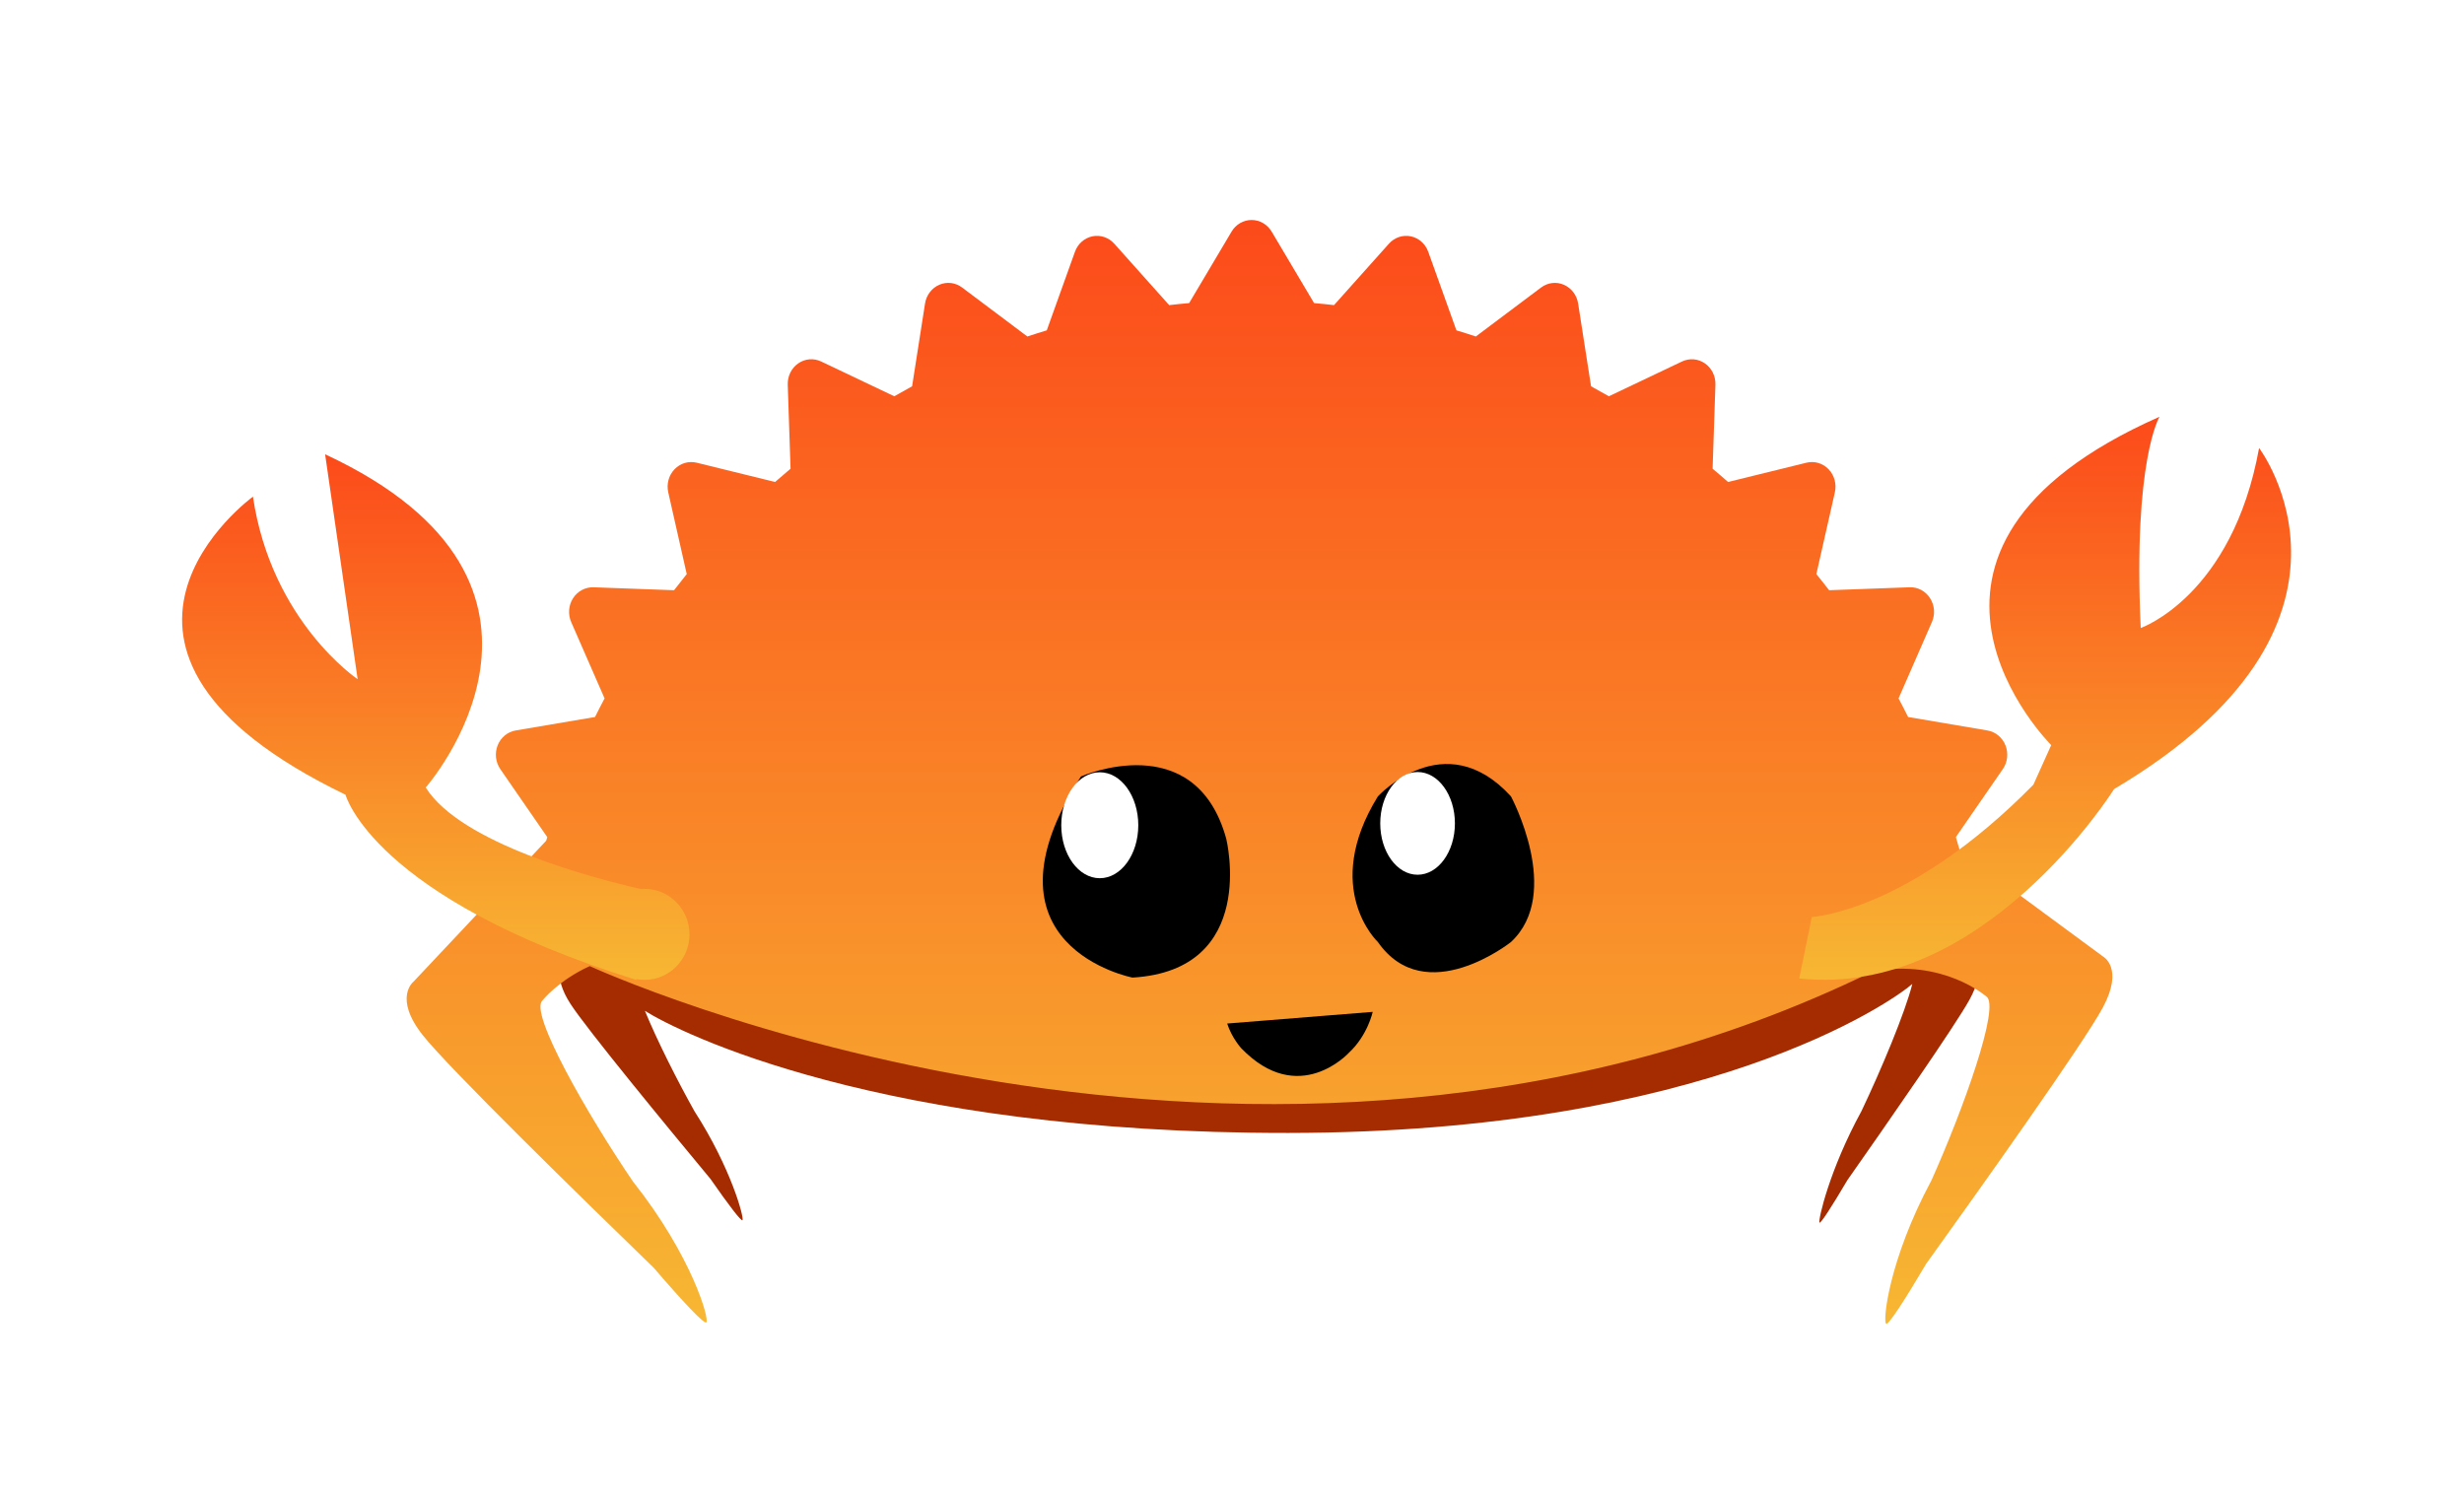
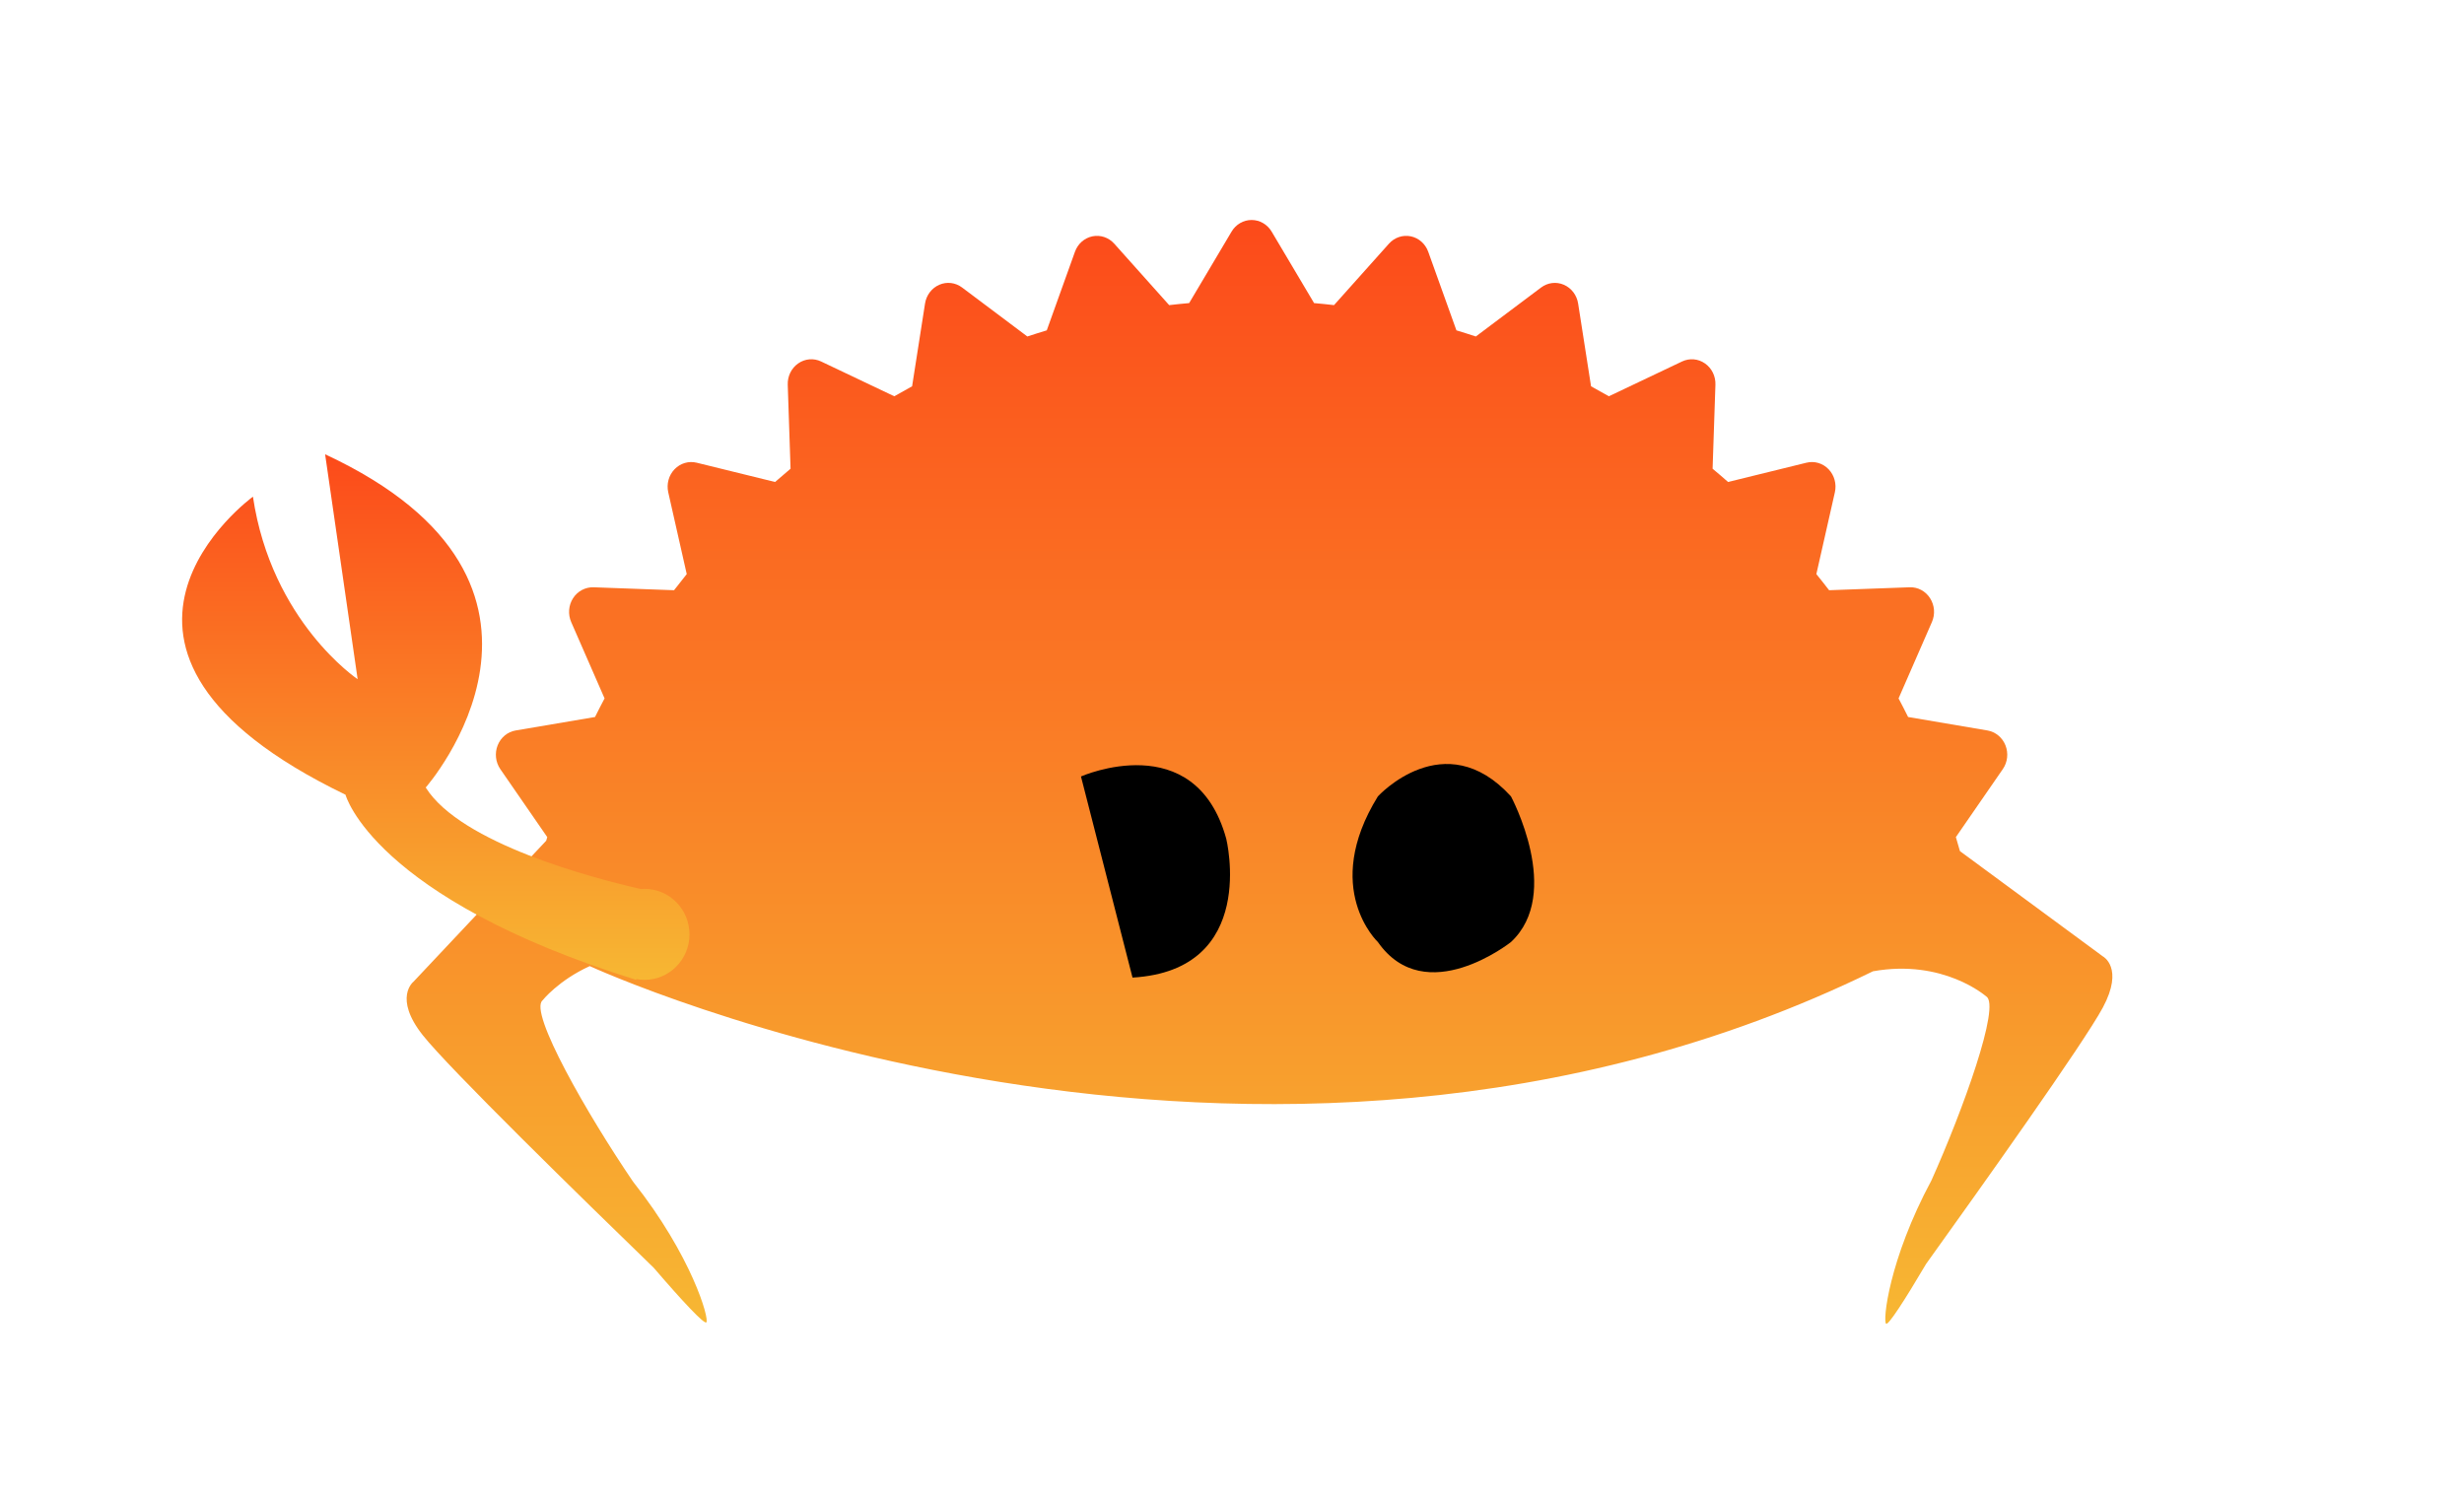
<svg xmlns="http://www.w3.org/2000/svg" width="171" height="104" viewBox="0 0 171 104" fill="none">
  <g filter="url(#filter0_d_464_223)">
-     <path d="M137.175 62.395L135.666 59.269C135.674 59.151 135.68 59.032 135.68 58.913C135.68 55.369 131.995 52.104 125.796 49.489V51.663C125.192 51.423 124.563 51.19 123.907 50.964V49.95C115.048 46.755 101.859 44.728 87.127 44.728C74.255 44.728 62.56 46.276 53.903 48.797V52.328H53.903V48.055C45.032 50.873 39.533 54.789 39.533 59.119C39.533 59.802 39.671 60.474 39.935 61.133L39.032 62.742C39.032 62.742 38.308 63.681 39.583 65.662C40.707 67.409 46.339 74.248 49.311 77.829C50.588 79.665 51.454 80.796 51.529 80.686C51.649 80.513 50.735 77.066 48.2 73.133C47.017 71.021 45.604 68.223 44.756 66.156C47.123 67.655 61.034 74.659 89.41 74.631C118.409 74.602 131.299 65.525 132.714 64.289C132.219 66.275 130.53 70.293 129.183 73.119C126.97 77.16 126.168 80.678 126.271 80.852C126.337 80.962 127.092 79.797 128.206 77.909C130.797 74.217 135.708 67.167 136.689 65.371C137.801 63.336 137.175 62.395 137.175 62.395Z" fill="#A52B00" />
    <path d="M145.937 62.378L136.019 55.072C135.926 54.747 135.833 54.422 135.736 54.099L138.994 49.38C139.327 48.9 139.394 48.276 139.178 47.729C138.961 47.184 138.488 46.793 137.929 46.698L132.421 45.763C132.207 45.327 131.983 44.898 131.759 44.473L134.073 39.174C134.311 38.635 134.261 38.008 133.946 37.518C133.631 37.026 133.097 36.738 132.528 36.76L126.938 36.964C126.648 36.587 126.354 36.213 126.054 35.846L127.339 30.167C127.469 29.591 127.305 28.987 126.903 28.568C126.504 28.151 125.924 27.978 125.372 28.113L119.926 29.452C119.574 29.14 119.215 28.833 118.853 28.531L119.049 22.701C119.07 22.111 118.795 21.55 118.322 21.223C117.85 20.893 117.251 20.844 116.735 21.088L111.655 23.503C111.246 23.269 110.834 23.036 110.418 22.811L109.521 17.066C109.43 16.484 109.055 15.99 108.531 15.764C108.008 15.537 107.409 15.61 106.95 15.956L102.421 19.354C101.975 19.206 101.527 19.064 101.074 18.928L99.121 13.48C98.923 12.925 98.465 12.517 97.907 12.402C97.351 12.288 96.778 12.481 96.393 12.912L92.58 17.177C92.12 17.124 91.658 17.076 91.196 17.036L88.252 12.076C87.954 11.574 87.427 11.268 86.86 11.268C86.294 11.268 85.766 11.574 85.47 12.076L82.526 17.036C82.063 17.076 81.6 17.124 81.14 17.177L77.327 12.912C76.941 12.481 76.367 12.288 75.812 12.402C75.254 12.518 74.796 12.925 74.599 13.48L72.645 18.928C72.192 19.064 71.744 19.207 71.298 19.354L66.77 15.956C66.31 15.609 65.71 15.536 65.187 15.764C64.664 15.99 64.288 16.484 64.197 17.066L63.299 22.811C62.884 23.036 62.472 23.267 62.062 23.503L56.983 21.088C56.467 20.843 55.865 20.893 55.395 21.223C54.923 21.55 54.648 22.111 54.669 22.701L54.864 28.531C54.502 28.833 54.145 29.14 53.79 29.452L48.346 28.113C47.793 27.979 47.213 28.151 46.813 28.568C46.41 28.987 46.247 29.591 46.376 30.167L47.659 35.846C47.361 36.215 47.067 36.587 46.778 36.964L41.188 36.76C40.624 36.744 40.085 37.026 39.77 37.518C39.454 38.008 39.406 38.635 39.641 39.174L41.957 44.473C41.732 44.898 41.509 45.327 41.294 45.763L35.786 46.698C35.226 46.792 34.754 47.182 34.537 47.729C34.321 48.276 34.391 48.9 34.721 49.38L37.979 54.099C37.954 54.183 37.931 54.267 37.906 54.35L28.694 64.136C28.694 64.136 27.282 65.242 29.337 67.843C31.149 70.136 40.456 79.23 45.371 83.993C47.447 86.412 48.869 87.909 49.017 87.78C49.252 87.574 48.021 83.174 43.932 78.011C40.78 73.379 36.69 66.255 37.649 65.434C37.649 65.434 38.74 64.049 40.929 63.052C40.846 62.988 41.009 63.116 40.929 63.052C40.929 63.052 87.128 84.363 129.983 63.412C134.878 62.534 137.842 65.157 137.842 65.157C138.864 65.749 136.217 73.075 134.041 77.924C131.081 83.43 130.647 87.727 130.898 87.876C131.056 87.97 132.133 86.331 133.669 83.723C137.46 78.442 144.625 68.373 145.937 65.927C147.424 63.155 145.937 62.378 145.937 62.378Z" fill="url(#paint0_linear_464_223)" />
-     <path d="M125.737 59.643C125.737 59.643 132.384 59.335 141.116 50.461L142.353 47.713C142.353 47.713 128.801 34.232 149.868 24.927C149.868 24.927 148.024 27.941 148.565 39.586C148.565 39.586 154.917 37.38 156.779 27.093C156.779 27.093 166.044 39.309 146.716 50.765C146.716 50.765 137.649 65.302 124.866 63.909L125.737 59.643Z" fill="url(#paint1_linear_464_223)" />
    <path d="M95.625 51.271C95.625 51.271 100.242 46.216 104.859 51.271C104.859 51.271 108.487 58.012 104.859 61.382C104.859 61.382 98.923 66.101 95.625 61.382C95.625 61.382 91.668 57.675 95.625 51.271Z" fill="black" />
-     <path d="M100.97 53.147C100.97 55.115 99.81 56.711 98.379 56.711C96.948 56.711 95.788 55.115 95.788 53.147C95.788 51.178 96.948 49.582 98.379 49.582C99.81 49.582 100.97 51.178 100.97 53.147Z" fill="white" />
-     <path d="M75.019 49.891C75.019 49.891 82.938 46.385 85.1 54.211C85.1 54.211 87.364 63.334 78.596 63.849C78.596 63.849 67.415 61.695 75.019 49.891Z" fill="black" />
-     <path d="M78.996 53.276C78.996 55.306 77.8 56.952 76.324 56.952C74.848 56.952 73.651 55.306 73.651 53.276C73.651 51.245 74.848 49.599 76.324 49.599C77.8 49.599 78.996 51.245 78.996 53.276Z" fill="white" />
-     <path d="M85.165 67.038L95.264 66.228C95.264 66.228 94.922 67.853 93.605 69.074C93.605 69.074 90.131 72.882 86.145 68.757C86.145 68.757 85.493 68.053 85.165 67.038Z" fill="black" />
+     <path d="M75.019 49.891C75.019 49.891 82.938 46.385 85.1 54.211C85.1 54.211 87.364 63.334 78.596 63.849Z" fill="black" />
    <path d="M44.725 57.69C44.641 57.69 44.56 57.696 44.478 57.703C41.199 56.956 31.982 54.554 29.545 50.657C29.545 50.657 41.949 36.548 22.563 27.53L24.82 43.139C24.82 43.139 18.844 39.146 17.554 30.471C17.554 30.471 3.001 41.033 23.977 51.156C23.977 51.156 25.88 58.304 44.146 64.007L44.159 63.953C44.343 63.987 44.531 64.007 44.725 64.007C46.451 64.007 47.85 62.593 47.85 60.849C47.85 59.104 46.451 57.69 44.725 57.69Z" fill="url(#paint2_linear_464_223)" />
  </g>
  <defs>
    <filter id="filter0_d_464_223" x="-1" y="-8" width="174" height="124" color-interpolation-filters="sRGB">
      <feFlood flood-opacity="0" result="BackgroundImageFix" />
      <feColorMatrix in="SourceAlpha" type="matrix" values="0 0 0 0 0 0 0 0 0 0 0 0 0 0 0 0 0 0 127 0" result="hardAlpha" />
      <feOffset dy="4" />
      <feGaussianBlur stdDeviation="6" />
      <feComposite in2="hardAlpha" operator="out" />
      <feColorMatrix type="matrix" values="0 0 0 0 0 0 0 0 0 0 0 0 0 0 0 0 0 0 0.25 0" />
      <feBlend mode="normal" in2="BackgroundImageFix" result="effect1_dropShadow_464_223" />
      <feBlend mode="normal" in="SourceGraphic" in2="effect1_dropShadow_464_223" result="shape" />
    </filter>
    <linearGradient id="paint0_linear_464_223" x1="87.409" y1="11.268" x2="87.409" y2="87.879" gradientUnits="userSpaceOnUse">
      <stop stop-color="#FC4A1A" />
      <stop offset="1" stop-color="#F7B733" />
    </linearGradient>
    <linearGradient id="paint1_linear_464_223" x1="141.932" y1="24.927" x2="141.932" y2="64.003" gradientUnits="userSpaceOnUse">
      <stop stop-color="#FC4A1A" />
      <stop offset="1" stop-color="#F7B733" />
    </linearGradient>
    <linearGradient id="paint2_linear_464_223" x1="30.244" y1="27.53" x2="30.244" y2="64.007" gradientUnits="userSpaceOnUse">
      <stop stop-color="#FC4A1A" />
      <stop offset="1" stop-color="#F7B733" />
    </linearGradient>
  </defs>
</svg>